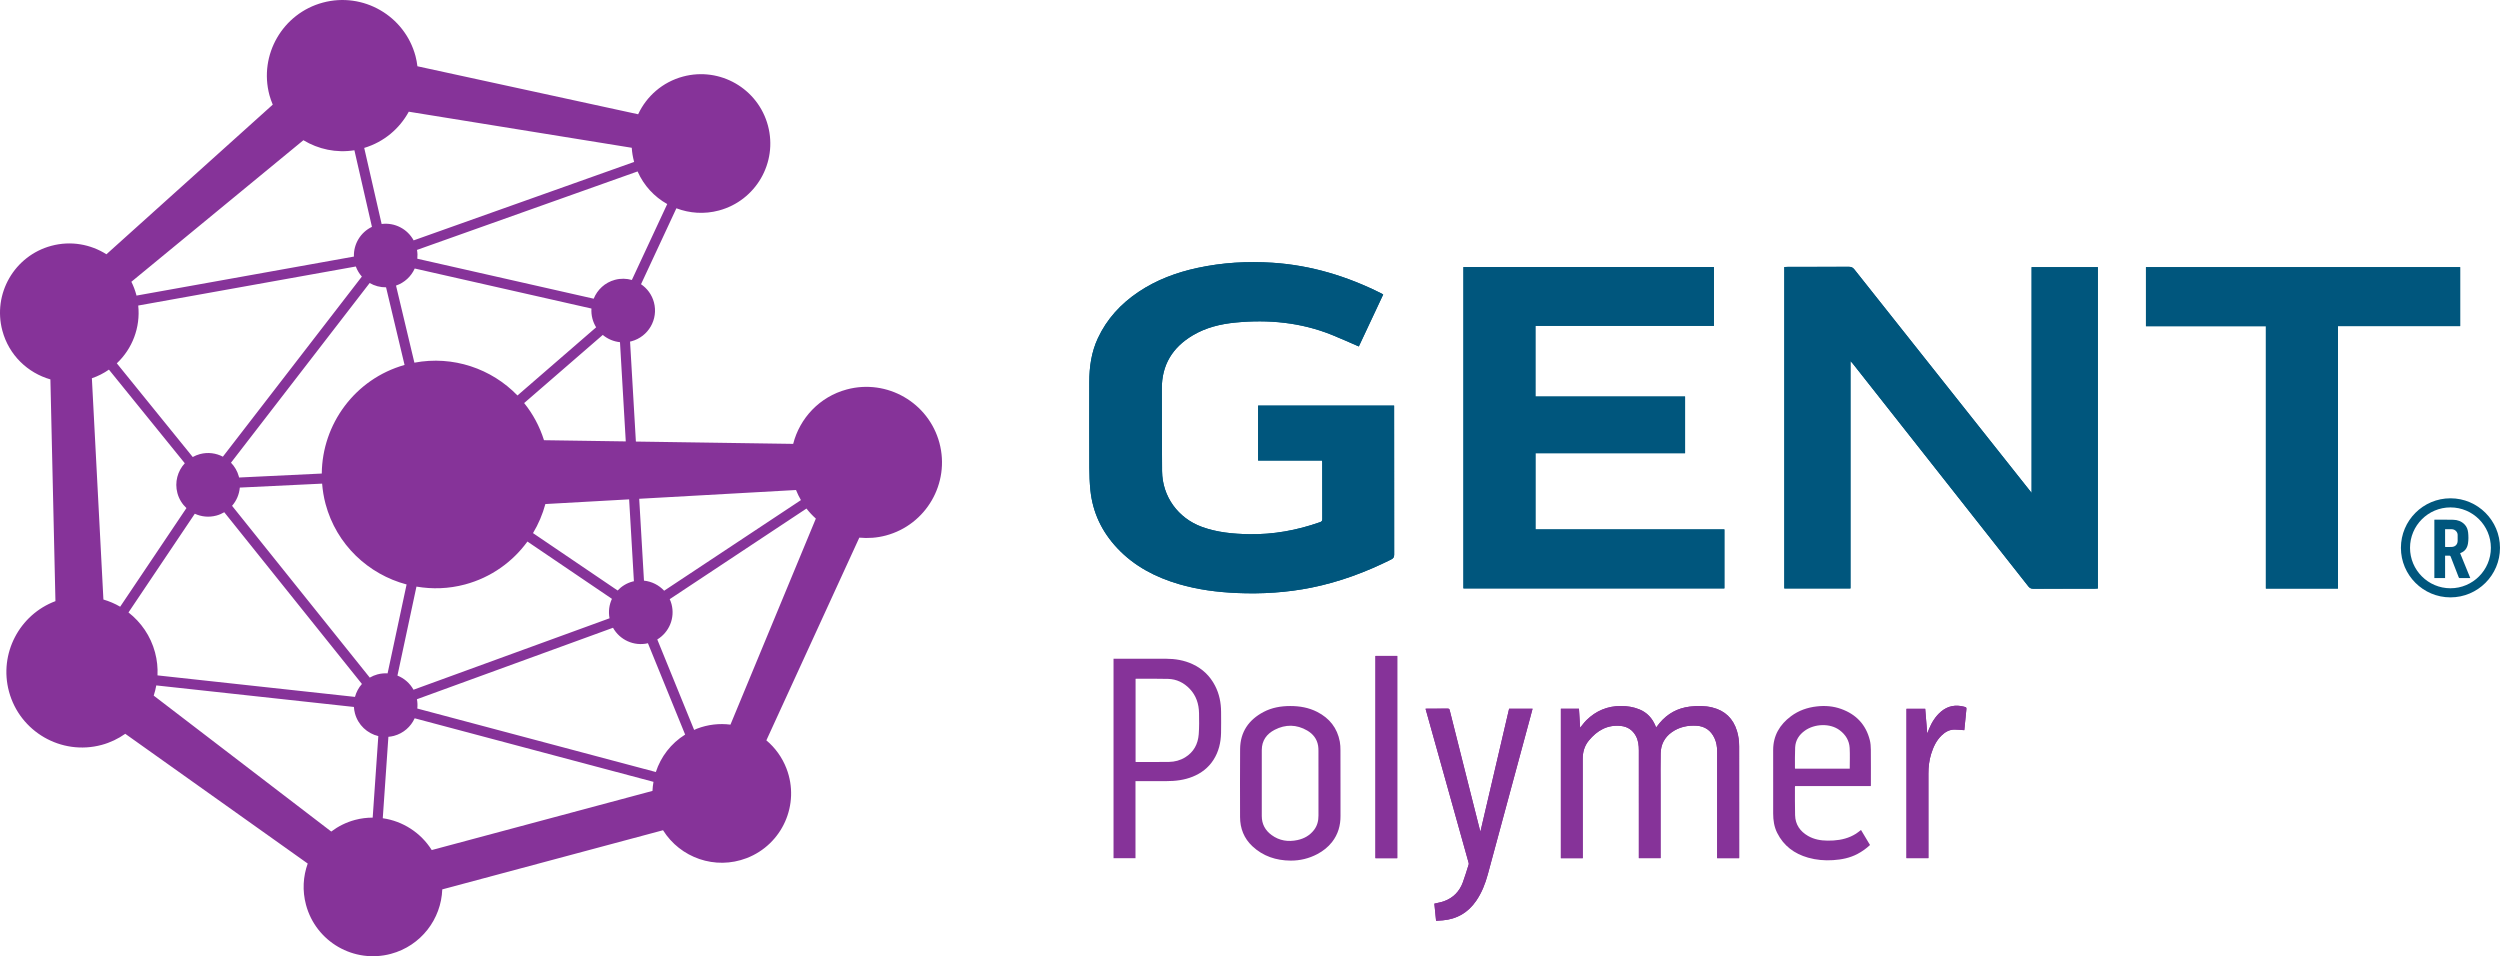
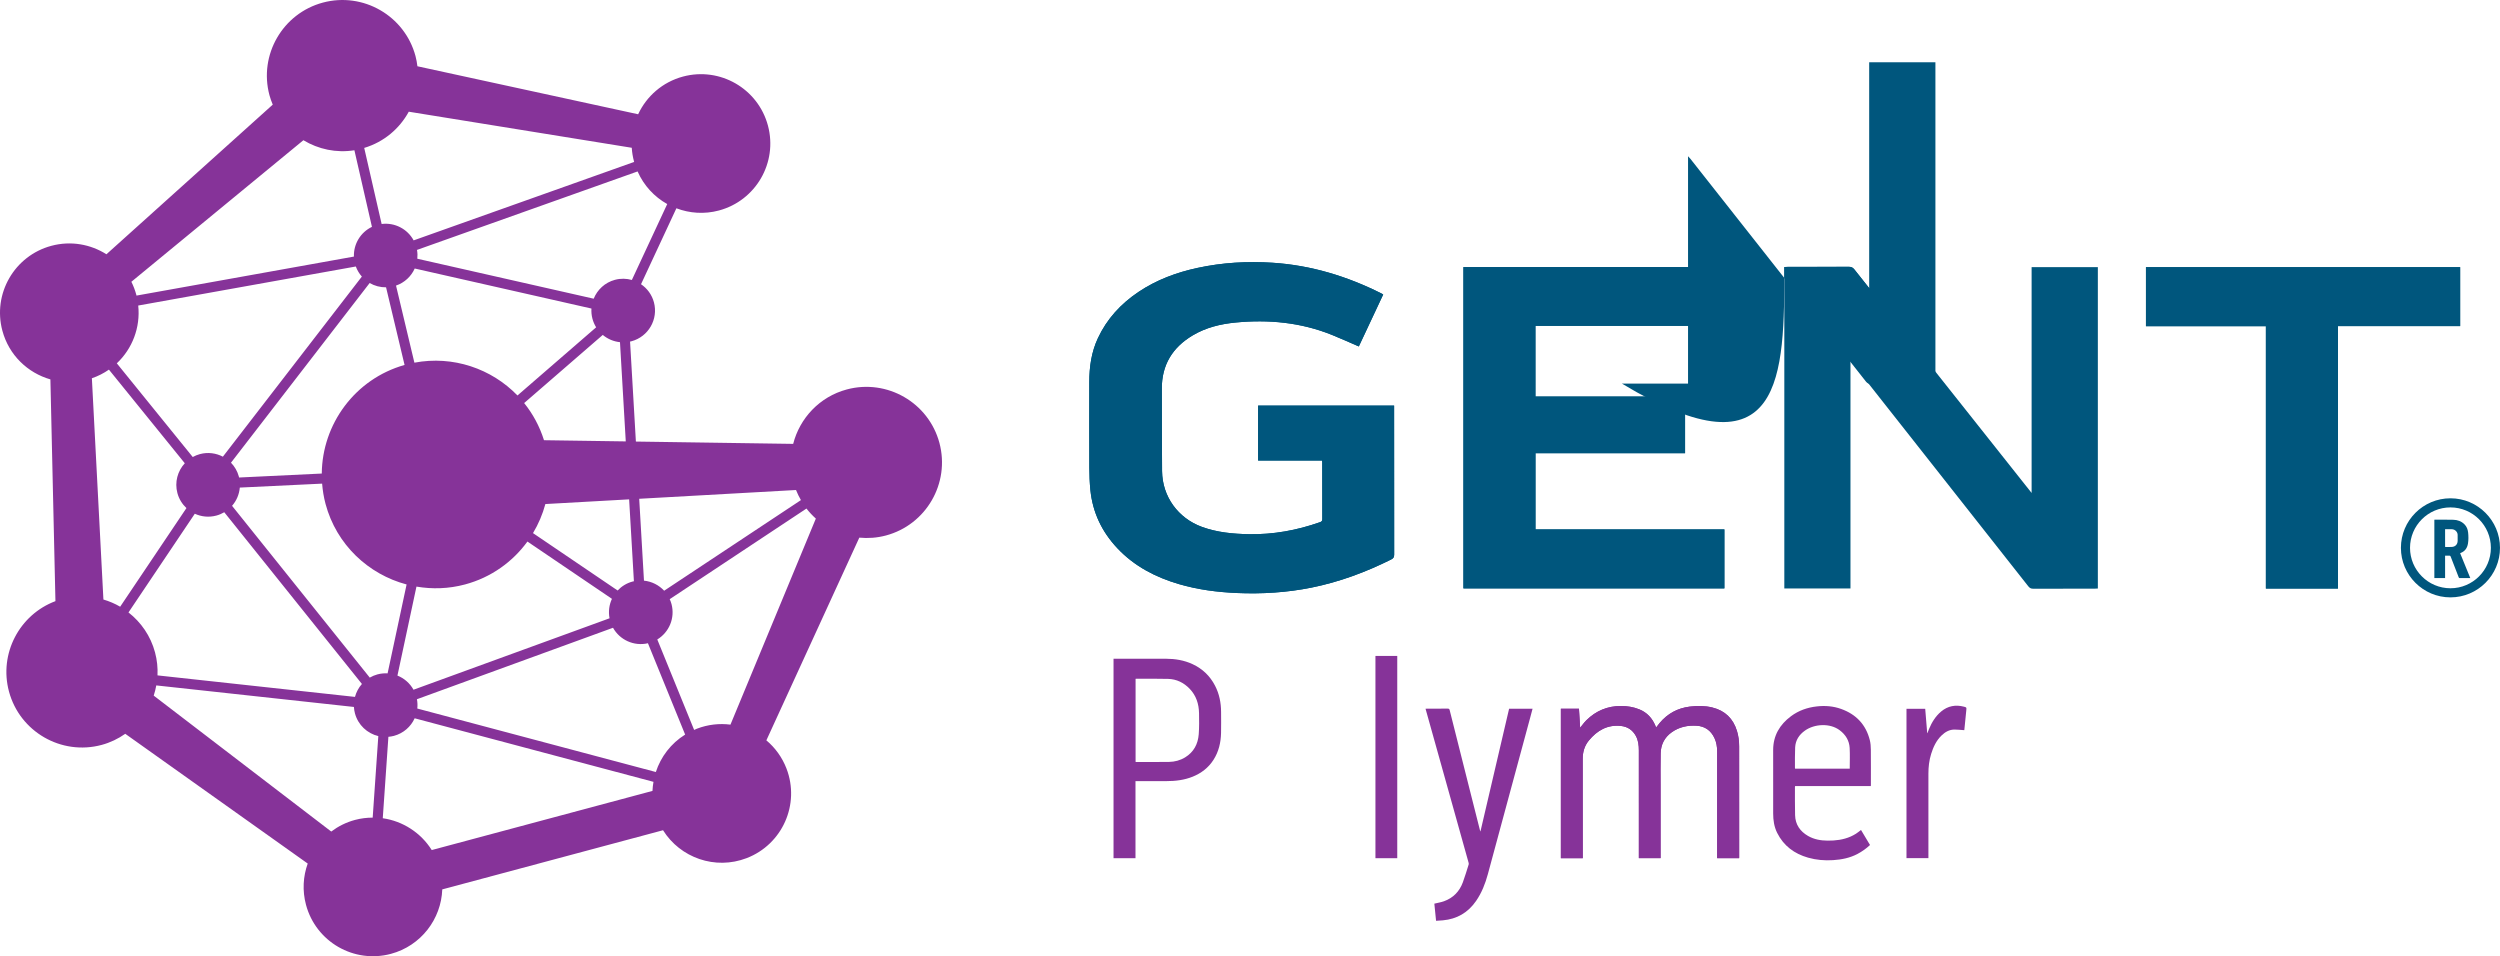
<svg xmlns="http://www.w3.org/2000/svg" version="1.1" x="0px" y="0px" width="315.966px" height="120.855px" viewBox="0 0 315.966 120.855" style="enable-background:new 0 0 315.966 120.855;" xml:space="preserve">
  <style type="text/css">
	.st0{fill:#863399;}
	.st1{fill:#00567D;}
</style>
  <defs>
</defs>
  <g>
    <path class="st0" d="M118.73,55.976c-1.364-5.089-6.613-8.12-11.702-6.756c-3.453,0.925-5.953,3.641-6.781,6.88l-19.88-0.293   l-0.736-12.636c0.058-0.013,0.116-0.022,0.173-0.037c2.145-0.575,3.419-2.78,2.844-4.926c-0.261-0.973-0.858-1.763-1.631-2.286   l4.47-9.598c1.662,0.632,3.527,0.775,5.375,0.28c4.675-1.253,7.449-6.058,6.196-10.732S91,8.423,86.325,9.676   c-2.604,0.698-4.615,2.499-5.672,4.765L52.755,8.375c-0.054-0.431-0.127-0.862-0.242-1.292C51.15,1.994,45.9-1.037,40.811,0.327   c-5.089,1.364-8.12,6.613-6.756,11.702c0.111,0.415,0.257,0.81,0.417,1.196L13.451,32.137c-1.997-1.265-4.491-1.731-6.954-1.071   c-4.675,1.253-7.449,6.058-6.196,10.732c0.827,3.086,3.205,5.334,6.069,6.152l0.637,28.026c-4.549,1.704-7.155,6.631-5.873,11.417   c1.364,5.089,6.613,8.12,11.702,6.756c1.106-0.296,2.108-0.785,2.996-1.408l23.059,16.399c-0.581,1.621-0.696,3.428-0.216,5.217   c1.253,4.675,6.058,7.449,10.732,6.196c3.809-1.021,6.355-4.401,6.49-8.147l27.902-7.477c2.179,3.484,6.583,5.055,10.563,3.528   c4.518-1.734,6.775-6.803,5.04-11.321c-0.552-1.437-1.442-2.643-2.544-3.566l11.747-25.62c1.102,0.105,2.237,0.03,3.368-0.273   C117.062,66.315,120.093,61.065,118.73,55.976z M100.606,61.931c0.174,0.446,0.386,0.869,0.62,1.275L83.94,74.66   c-0.662-0.717-1.57-1.173-2.55-1.273l-0.603-10.347L100.606,61.931z M80.129,20.408c0.005,0.02,0.013,0.039,0.019,0.059   l-27.87,9.914c-0.782-1.446-2.388-2.285-4.044-2.071l-2.202-9.615c2.495-0.75,4.467-2.438,5.632-4.577l28.182,4.559   C79.882,19.252,79.975,19.831,80.129,20.408z M74.878,40.29c0.105,0.39,0.264,0.75,0.466,1.077l-9.943,8.615   c-3.283-3.394-8.146-5.07-13.027-4.145l-2.322-9.743c1.086-0.373,1.922-1.172,2.364-2.159l22.335,5.06   C74.725,39.42,74.762,39.856,74.878,40.29z M79.514,63.112l0.603,10.351c-0.058,0.013-0.116,0.022-0.173,0.037   c-0.75,0.201-1.389,0.604-1.884,1.13l-10.696-7.252c0.688-1.143,1.213-2.379,1.564-3.674L79.514,63.112z M19.906,85.359   c0.045-0.958-0.052-1.938-0.314-2.912c-0.558-2.081-1.772-3.81-3.353-5.043l8.382-12.476c0.824,0.381,1.78,0.487,2.725,0.233   c0.359-0.096,0.692-0.242,0.998-0.422l17.399,21.705c-0.416,0.468-0.716,1.028-0.879,1.634L19.906,85.359z M17.47,38.616   l27.502-4.935c0.176,0.481,0.438,0.909,0.762,1.275L28.169,57.718c-0.863-0.452-1.889-0.598-2.904-0.326   c-0.324,0.087-0.624,0.214-0.905,0.369l-9.597-11.843C16.72,44.078,17.764,41.387,17.47,38.616z M51.131,46.125   c-6.273,1.774-10.41,7.482-10.463,13.725l-10.453,0.501c-0.009-0.038-0.014-0.076-0.025-0.115   c-0.184-0.686-0.535-1.281-0.997-1.757L46.72,35.769c0.619,0.361,1.334,0.553,2.073,0.544L51.131,46.125z M47.705,85.234   c-0.349,0.094-0.672,0.234-0.971,0.407L29.329,63.929c0.559-0.638,0.905-1.446,0.979-2.305l10.403-0.499   c0.069,0.852,0.204,1.71,0.433,2.565c1.382,5.157,5.418,8.9,10.243,10.179l-2.401,11.237   C48.565,85.081,48.134,85.119,47.705,85.234z M23.355,58.549c-0.904,0.98-1.305,2.386-0.934,3.769   c0.202,0.755,0.61,1.399,1.143,1.896l-8.376,12.467c-0.664-0.389-1.377-0.69-2.118-0.91l-1.458-27.963   c0.783-0.268,1.503-0.638,2.155-1.092L23.355,58.549z M52.261,87.173c-0.456-0.825-1.18-1.448-2.03-1.787l2.404-11.248   c1.985,0.341,4.068,0.283,6.137-0.271c3.299-0.884,6.018-2.856,7.888-5.423l10.681,7.241c-0.348,0.745-0.467,1.6-0.302,2.458   L52.261,87.173z M44.791,18.991l2.217,9.68c-1.44,0.689-2.332,2.172-2.279,3.757L17.25,37.359   c-0.008-0.032-0.012-0.065-0.021-0.097c-0.156-0.581-0.367-1.132-0.625-1.65l21.741-17.891   C40.23,18.86,42.499,19.358,44.791,18.991z M19.752,86.627l24.978,2.722c0.016,0.269,0.058,0.541,0.131,0.811   c0.396,1.477,1.564,2.54,2.953,2.872l-0.711,10.304c-0.738,0.003-1.486,0.09-2.232,0.29c-1.122,0.301-2.132,0.811-3.005,1.47   L19.427,87.917C19.567,87.497,19.672,87.065,19.752,86.627z M48.377,103.414l0.711-10.292c0.233-0.02,0.466-0.057,0.7-0.119   c1.208-0.324,2.14-1.165,2.62-2.221l30.183,8.032c-0.065,0.378-0.113,0.76-0.127,1.146l-27.899,7.476   C53.192,105.244,50.911,103.777,48.377,103.414z M82.89,97.573l-30.149-8.023c0.042-0.385,0.028-0.78-0.047-1.177l24.782-9.031   c0.854,1.533,2.64,2.367,4.414,1.956l4.702,11.543C84.803,93.953,83.517,95.647,82.89,97.573z M68.753,55.636   c-0.554-1.754-1.41-3.336-2.508-4.695l9.937-8.611c0.612,0.512,1.369,0.835,2.175,0.917l0.73,12.541L68.753,55.636z M79.859,35.384   c-0.676-0.192-1.409-0.214-2.137-0.019c-1.27,0.34-2.23,1.254-2.686,2.386L52.744,32.7c0.037-0.365,0.026-0.739-0.042-1.115   l27.881-9.918c0.785,1.787,2.117,3.213,3.745,4.122L79.859,35.384z M92.32,91.584c-1.389-0.177-2.84-0.024-4.239,0.513   c-0.121,0.046-0.234,0.105-0.352,0.156L83.072,80.82c1.488-0.904,2.27-2.709,1.797-4.476c-0.058-0.216-0.136-0.421-0.226-0.618   l17.285-11.454c0.356,0.462,0.755,0.885,1.184,1.27L92.32,91.584z" />
    <g>
      <g>
        <path class="st0" d="M236.446,99.35c-3.196,0-6.38,0-9.569,0c-0.009,0.045-0.021,0.076-0.021,0.106     c0.004,1.191-0.012,2.382,0.019,3.573c0.031,1.181,0.63,2.04,1.635,2.622c0.766,0.443,1.614,0.588,2.485,0.594     c0.997,0.008,1.977-0.109,2.901-0.516c0.234-0.103,0.463-0.225,0.678-0.362c0.216-0.137,0.413-0.305,0.633-0.47     c0.376,0.628,0.753,1.258,1.138,1.901c-0.484,0.452-1.014,0.83-1.598,1.137c-0.958,0.503-1.99,0.704-3.059,0.774     c-1.075,0.07-2.133-0.018-3.17-0.313c-1.741-0.496-3.088-1.491-3.908-3.133c-0.384-0.77-0.504-1.601-0.505-2.452     c-0.002-2.672,0-5.344-0.001-8.015c0-1.823,0.829-3.215,2.257-4.279c0.97-0.723,2.08-1.106,3.277-1.238     c1.037-0.115,2.06-0.035,3.044,0.317c1.897,0.677,3.142,1.976,3.637,3.945c0.098,0.389,0.126,0.802,0.13,1.205     c0.015,1.481,0.006,2.961,0.006,4.442C236.457,99.235,236.451,99.285,236.446,99.35z M226.871,97.145c2.307,0,4.608,0,6.911,0     c0-0.883,0.039-1.753-0.01-2.619c-0.053-0.929-0.512-1.67-1.254-2.23c-1.236-0.933-3.196-0.817-4.404,0.046     c-0.735,0.525-1.187,1.218-1.232,2.122c-0.042,0.854-0.02,1.712-0.025,2.568C226.856,97.07,226.866,97.107,226.871,97.145z" />
        <path class="st0" d="M200.039,108.468c0-0.1,0-0.182,0-0.265c0-4.095,0.006-8.189-0.005-12.284     c-0.002-0.872,0.222-1.656,0.774-2.326c1.054-1.28,2.362-2.034,4.079-1.842c0.824,0.092,1.454,0.517,1.86,1.251     c0.319,0.576,0.381,1.208,0.382,1.849c0.001,4.455,0.001,8.91,0.001,13.365c0,0.081,0,0.162,0,0.243c0.929,0,1.832,0,2.746,0     c0-0.091,0-0.168,0-0.245c0-2.962,0-5.923,0-8.885c0-1.378-0.022-2.756,0.012-4.133c0.026-1.096,0.486-1.998,1.392-2.646     c0.948-0.677,2.028-0.9,3.164-0.828c1.041,0.065,1.793,0.607,2.241,1.556c0.255,0.54,0.342,1.113,0.342,1.705     c-0.001,4.41,0,8.82,0,13.23c0,0.082,0,0.163,0,0.247c0.938,0,1.854,0,2.776,0c0.002-0.051,0.006-0.089,0.006-0.127     c0-4.668,0-9.335-0.003-14.003c0-0.659-0.082-1.31-0.274-1.941c-0.478-1.567-1.506-2.571-3.101-2.967     c-0.948-0.235-1.908-0.236-2.874-0.115c-1.541,0.192-2.801,0.887-3.798,2.07c-0.152,0.181-0.291,0.373-0.438,0.562     c-0.013-0.018-0.023-0.028-0.028-0.039c-0.025-0.059-0.048-0.119-0.073-0.178c-0.405-0.96-1.056-1.675-2.038-2.071     c-0.739-0.298-1.505-0.418-2.298-0.422c-1.715-0.007-3.175,0.608-4.388,1.807c-0.285,0.282-0.517,0.616-0.787,0.942     c-0.049-0.801-0.098-1.599-0.148-2.402c-0.771,0-1.527,0-2.287,0c0,6.305,0,12.596,0,18.892     C198.194,108.468,199.101,108.468,200.039,108.468z" />
-         <path class="st0" d="M187.106,105.097c-0.031-0.09-0.048-0.13-0.059-0.172c-0.399-1.574-0.797-3.148-1.194-4.722     c-0.879-3.485-1.758-6.969-2.633-10.454c-0.035-0.14-0.092-0.192-0.245-0.19c-0.875,0.009-1.751,0.004-2.626,0.005     c-0.055,0-0.11,0.008-0.179,0.013c0.013,0.046,0.02,0.076,0.029,0.105c0.797,2.849,1.594,5.697,2.391,8.546     c1.008,3.603,2.017,7.205,3.022,10.808c0.02,0.07,0.031,0.155,0.01,0.221c-0.239,0.752-0.463,1.51-0.734,2.25     c-0.423,1.156-1.215,1.973-2.378,2.394c-0.387,0.14-0.802,0.204-1.227,0.308c0.069,0.693,0.142,1.419,0.217,2.168     c0.3-0.021,0.582-0.035,0.862-0.06c1.781-0.16,3.179-0.975,4.195-2.449c0.714-1.034,1.163-2.184,1.489-3.386     c1.778-6.565,3.552-13.132,5.328-19.698c0.108-0.4,0.213-0.801,0.323-1.212c-1,0-1.976,0-2.965,0     C189.526,94.734,188.322,99.889,187.106,105.097z" />
        <path class="st0" d="M173.837,108.462c0.934,0,1.846,0,2.757,0c0-8.529,0-17.047,0-25.562c-0.927,0-1.838,0-2.757,0     C173.837,91.427,173.837,99.94,173.837,108.462z" />
-         <path class="st0" d="M248.256,92.284c0.003-0.015,0.012-0.052,0.016-0.09c0.081-0.812,0.161-1.625,0.243-2.438     c0.035-0.347,0.039-0.354-0.295-0.441c-1.059-0.277-2.035-0.101-2.878,0.604c-0.715,0.597-1.19,1.376-1.545,2.23     c-0.07,0.168-0.131,0.34-0.197,0.51c-0.009-0.002-0.018-0.005-0.027-0.007c-0.084-1.022-0.168-2.044-0.252-3.071     c-0.798,0-1.584,0-2.367,0c0,6.305,0,12.591,0,18.878c0.929,0,1.845,0,2.771,0c0-0.098,0-0.181,0-0.265c0-3.47,0-6.939,0-10.409     c0-0.847,0.091-1.682,0.344-2.493c0.271-0.867,0.641-1.681,1.305-2.328c0.466-0.454,1.004-0.766,1.675-0.758     C247.443,92.212,247.838,92.256,248.256,92.284z" />
        <path class="st0" d="M200.039,108.468c-0.938,0-1.845,0-2.768,0c0-6.295,0-12.587,0-18.892c0.76,0,1.516,0,2.287,0     c0.049,0.804,0.099,1.601,0.148,2.402c0.269-0.326,0.502-0.66,0.787-0.942c1.213-1.199,2.673-1.814,4.388-1.807     c0.793,0.003,1.559,0.124,2.298,0.422c0.982,0.396,1.633,1.111,2.038,2.071c0.025,0.059,0.048,0.119,0.073,0.178     c0.005,0.011,0.015,0.021,0.028,0.039c0.147-0.189,0.286-0.381,0.438-0.562c0.996-1.183,2.257-1.878,3.798-2.07     c0.967-0.12,1.927-0.12,2.874,0.115c1.595,0.396,2.623,1.4,3.101,2.967c0.192,0.631,0.274,1.282,0.274,1.941     c0.003,4.668,0.003,9.335,0.003,14.003c0,0.038-0.003,0.076-0.006,0.127c-0.921,0-1.838,0-2.776,0c0-0.084,0-0.165,0-0.247     c0-4.41,0-8.82,0-13.23c0-0.592-0.087-1.165-0.342-1.705c-0.449-0.949-1.2-1.49-2.241-1.556     c-1.136-0.071-2.216,0.151-3.164,0.828c-0.906,0.647-1.366,1.55-1.392,2.646c-0.033,1.377-0.011,2.755-0.012,4.133     c-0.001,2.962,0,5.923,0,8.885c0,0.077,0,0.153,0,0.245c-0.914,0-1.817,0-2.746,0c0-0.081,0-0.162,0-0.243     c0-4.455,0.001-8.91-0.001-13.365c0-0.642-0.063-1.273-0.382-1.849c-0.406-0.734-1.035-1.159-1.86-1.251     c-1.716-0.192-3.025,0.563-4.079,1.842c-0.552,0.67-0.776,1.453-0.774,2.326c0.011,4.095,0.005,8.189,0.005,12.284     C200.039,108.286,200.039,108.368,200.039,108.468z" />
        <path class="st0" d="M153.562,86.656c-0.639-1.232-1.586-2.136-2.844-2.72c-1.064-0.494-2.193-0.677-3.354-0.681     c-2.137-0.007-4.274-0.002-6.412-0.002c-0.069,0-0.138,0-0.216,0c0,8.417,0,16.812,0,25.211c0.926,0,1.837,0,2.775,0     c0-3.25,0-6.489,0-9.742c0.103,0,0.18,0,0.257,0c1.223,0,2.446,0,3.669,0c1.134,0.001,2.245-0.135,3.304-0.562     c1.089-0.44,1.984-1.125,2.625-2.123c0.667-1.038,0.933-2.191,0.959-3.406c0.019-0.881,0.01-1.764,0.004-2.646     C154.324,88.819,154.104,87.701,153.562,86.656z M151.504,92.8c-0.095,1.238-0.634,2.257-1.722,2.922     c-0.621,0.379-1.315,0.562-2.037,0.573c-1.384,0.02-2.768,0.008-4.152,0.01c-0.019,0-0.037-0.006-0.071-0.011     c0-3.496,0-6.993,0-10.501c0.05-0.004,0.093-0.012,0.136-0.012c1.326,0.004,2.653-0.014,3.978,0.021     c1.069,0.028,1.978,0.477,2.717,1.244c0.834,0.865,1.172,1.935,1.19,3.11C151.557,91.038,151.571,91.923,151.504,92.8z" />
-         <path class="st0" d="M169.42,98.959c0,1.384-0.006,2.768,0.002,4.153c0.007,1.223-0.308,2.334-1.069,3.308     c-0.504,0.645-1.13,1.137-1.849,1.519c-1.061,0.563-2.202,0.838-3.393,0.83c-1.823-0.012-3.479-0.552-4.828-1.817     c-1.056-0.99-1.555-2.246-1.556-3.696c-0.001-2.865-0.021-5.73,0.006-8.595c0.02-2.154,1.093-3.69,2.963-4.679     c1.048-0.554,2.193-0.75,3.372-0.751c1.192-0.001,2.345,0.199,3.413,0.746c1.546,0.792,2.532,2.029,2.853,3.754     c0.067,0.358,0.079,0.73,0.081,1.095C169.426,96.203,169.42,97.581,169.42,98.959z M166.636,98.964     c0-1.358,0.002-2.717-0.002-4.075c-0.001-0.212-0.008-0.426-0.042-0.635c-0.141-0.867-0.645-1.499-1.379-1.926     c-1.342-0.78-2.742-0.799-4.107-0.094c-1.01,0.521-1.633,1.355-1.633,2.556c0.001,2.781,0.004,5.562-0.001,8.343     c-0.002,1.02,0.434,1.814,1.239,2.404c0.988,0.724,2.104,0.888,3.282,0.633c0.84-0.182,1.559-0.587,2.09-1.285     c0.407-0.535,0.555-1.147,0.554-1.808C166.635,101.707,166.636,100.336,166.636,98.964z" />
        <path class="st0" d="M187.106,105.097c1.216-5.208,2.419-10.364,3.624-15.525c0.989,0,1.965,0,2.965,0     c-0.11,0.412-0.215,0.812-0.323,1.212c-1.775,6.566-3.549,13.133-5.328,19.698c-0.326,1.202-0.775,2.352-1.489,3.386     c-1.017,1.473-2.414,2.289-4.195,2.449c-0.281,0.025-0.562,0.04-0.862,0.06c-0.075-0.749-0.147-1.475-0.217-2.168     c0.426-0.104,0.84-0.168,1.227-0.308c1.163-0.421,1.955-1.239,2.378-2.394c0.271-0.741,0.495-1.498,0.734-2.25     c0.021-0.066,0.009-0.151-0.01-0.221c-1.006-3.603-2.014-7.206-3.022-10.808c-0.797-2.849-1.594-5.697-2.391-8.546     c-0.008-0.029-0.016-0.059-0.029-0.105c0.069-0.005,0.124-0.013,0.179-0.013c0.875-0.001,1.751,0.004,2.626-0.005     c0.154-0.002,0.21,0.051,0.245,0.19c0.876,3.485,1.754,6.97,2.633,10.454c0.397,1.574,0.796,3.148,1.194,4.722     C187.058,104.967,187.075,105.008,187.106,105.097z" />
-         <path class="st0" d="M173.837,108.462c0-8.523,0-17.036,0-25.562c0.919,0,1.83,0,2.757,0c0,8.515,0,17.033,0,25.562     C175.683,108.462,174.771,108.462,173.837,108.462z" />
        <path class="st0" d="M248.256,92.284c-0.418-0.028-0.812-0.072-1.207-0.077c-0.671-0.009-1.208,0.303-1.675,0.758     c-0.664,0.647-1.035,1.461-1.305,2.328c-0.253,0.811-0.344,1.646-0.344,2.493c0,3.47,0,6.939,0,10.409c0,0.083,0,0.167,0,0.265     c-0.925,0-1.842,0-2.771,0c0-6.287,0-12.573,0-18.878c0.784,0,1.57,0,2.367,0c0.084,1.027,0.168,2.049,0.252,3.071     c0.009,0.002,0.018,0.005,0.027,0.007c0.065-0.17,0.127-0.342,0.197-0.51c0.355-0.854,0.83-1.633,1.545-2.23     c0.844-0.704,1.82-0.881,2.878-0.604c0.334,0.087,0.33,0.094,0.295,0.441c-0.082,0.812-0.162,1.625-0.243,2.438     C248.268,92.232,248.258,92.269,248.256,92.284z" />
      </g>
      <g>
        <g>
          <path class="st1" d="M225.514,33.748c0,13.568,0,27.099,0,40.622c2.796,0,5.558,0,8.361,0c0-9.572,0-19.115,0-28.734      c0.13,0.139,0.208,0.212,0.274,0.296c3.855,4.889,7.708,9.779,11.563,14.668c3.546,4.498,7.094,8.995,10.635,13.497      c0.166,0.211,0.332,0.312,0.616,0.31c2.589-0.013,5.178-0.007,7.767-0.008c0.133,0,0.267-0.013,0.41-0.021      c0-13.554,0-27.075,0-40.616c-2.793,0-5.566,0-8.371,0c0,9.496,0,18.96,0,28.54c-0.666-0.84-1.262-1.593-1.859-2.345      c-6.846-8.628-13.692-17.254-20.531-25.887c-0.19-0.24-0.372-0.349-0.686-0.348c-2.575,0.013-5.151,0.007-7.726,0.008      C225.82,33.728,225.672,33.74,225.514,33.748z M167.081,58.203c0.015,0.089,0.032,0.141,0.032,0.194      c0.002,2.409-0.002,4.818,0.009,7.227c0.001,0.258-0.133,0.317-0.33,0.386c-2.896,1.016-5.868,1.561-8.945,1.504      c-2.027-0.037-4.028-0.223-5.95-0.926c-3.013-1.102-4.995-3.838-5.027-7.035c-0.035-3.475-0.013-6.95-0.031-10.424      c-0.015-3.019,1.352-5.225,3.911-6.747c1.664-0.99,3.502-1.432,5.395-1.617c4.172-0.408,8.257-0.02,12.179,1.555      c1.136,0.456,2.251,0.966,3.411,1.466c1.021-2.177,2.05-4.367,3.082-6.568c-0.104-0.06-0.161-0.097-0.221-0.127      c-4.331-2.176-8.888-3.564-13.74-3.884c-3.203-0.211-6.386-0.024-9.531,0.657c-2.656,0.575-5.164,1.509-7.434,3.032      c-2.23,1.496-3.992,3.404-5.134,5.85c-0.817,1.75-1.085,3.615-1.086,5.528c-0.003,3.613-0.01,7.227,0.005,10.84      c0.004,0.94,0.039,1.883,0.133,2.817c0.286,2.836,1.455,5.281,3.401,7.349c2.144,2.278,4.818,3.67,7.785,4.541      c2.387,0.7,4.834,1.019,7.316,1.127c3.18,0.139,6.337-0.056,9.455-0.686c3.511-0.709,6.844-1.948,10.047-3.546      c0.284-0.142,0.394-0.29,0.393-0.62c-0.012-6.133-0.009-12.266-0.009-18.399c0-0.146,0-0.292,0-0.438      c-5.769,0-11.478,0-17.189,0c0,2.322,0,4.613,0,6.944C161.714,58.203,164.393,58.203,167.081,58.203z M194.058,41.189      c7.553,0,15.06,0,22.56,0c0-2.51,0-4.966,0-7.433c-10.573,0-21.116,0-31.661,0c0,13.56,0,27.091,0,40.609      c11.016,0,22,0,32.983,0c0-2.492,0-4.949,0-7.456c-7.978,0-15.929,0-23.877,0c0-3.228,0-6.407,0-9.628      c6.314,0,12.605,0,18.907,0c0-2.402,0-4.761,0-7.167c-6.317,0-12.608,0-18.911,0C194.058,47.135,194.058,44.205,194.058,41.189z       M295.489,74.381c0-11.062,0-22.09,0-33.166c5.169,0,10.298,0,15.441,0c0-2.516,0-4.983,0-7.451c-13.258,0-26.485,0-39.711,0      c0,2.493,0,4.951,0,7.463c5.058,0,10.087,0,15.157,0c0,11.082,0,22.11,0,33.155C289.419,74.381,292.42,74.381,295.489,74.381z" />
-           <path class="st1" d="M225.514,33.748c0.157-0.007,0.305-0.02,0.454-0.02c2.575-0.001,5.151,0.005,7.726-0.008      c0.314-0.002,0.496,0.108,0.686,0.348c6.839,8.633,13.686,17.259,20.531,25.887c0.597,0.752,1.193,1.505,1.859,2.345      c0-9.58,0-19.043,0-28.54c2.805,0,5.577,0,8.371,0c0,13.542,0,27.063,0,40.616c-0.143,0.008-0.277,0.021-0.41,0.021      c-2.589,0.001-5.178-0.004-7.767,0.008c-0.284,0.001-0.45-0.099-0.616-0.31c-3.542-4.502-7.089-8.998-10.635-13.497      c-3.854-4.889-7.708-9.779-11.563-14.668c-0.066-0.083-0.144-0.156-0.274-0.296c0,9.62,0,19.162,0,28.734      c-2.803,0-5.565,0-8.361,0C225.514,60.846,225.514,47.316,225.514,33.748z" />
+           <path class="st1" d="M225.514,33.748c0.157-0.007,0.305-0.02,0.454-0.02c2.575-0.001,5.151,0.005,7.726-0.008      c0.314-0.002,0.496,0.108,0.686,0.348c0.597,0.752,1.193,1.505,1.859,2.345      c0-9.58,0-19.043,0-28.54c2.805,0,5.577,0,8.371,0c0,13.542,0,27.063,0,40.616c-0.143,0.008-0.277,0.021-0.41,0.021      c-2.589,0.001-5.178-0.004-7.767,0.008c-0.284,0.001-0.45-0.099-0.616-0.31c-3.542-4.502-7.089-8.998-10.635-13.497      c-3.854-4.889-7.708-9.779-11.563-14.668c-0.066-0.083-0.144-0.156-0.274-0.296c0,9.62,0,19.162,0,28.734      c-2.803,0-5.565,0-8.361,0C225.514,60.846,225.514,47.316,225.514,33.748z" />
          <path class="st1" d="M167.081,58.203c-2.688,0-5.367,0-8.072,0c0-2.33,0-4.621,0-6.944c5.711,0,11.42,0,17.189,0      c0,0.145,0,0.292,0,0.438c0,6.133-0.003,12.266,0.009,18.399c0.001,0.33-0.109,0.478-0.393,0.62      c-3.203,1.598-6.535,2.837-10.047,3.546c-3.118,0.63-6.275,0.825-9.455,0.686c-2.481-0.109-4.929-0.427-7.316-1.127      c-2.967-0.87-5.641-2.263-7.785-4.541c-1.946-2.068-3.116-4.513-3.401-7.349c-0.094-0.934-0.129-1.878-0.133-2.817      c-0.015-3.613-0.008-7.227-0.005-10.84c0.002-1.913,0.269-3.778,1.086-5.528c1.142-2.446,2.904-4.354,5.134-5.85      c2.27-1.523,4.779-2.457,7.434-3.032c3.145-0.681,6.328-0.868,9.531-0.657c4.852,0.319,9.409,1.707,13.74,3.884      c0.06,0.03,0.117,0.067,0.221,0.127c-1.033,2.201-2.061,4.391-3.082,6.568c-1.16-0.501-2.275-1.01-3.411-1.466      c-3.922-1.575-8.007-1.963-12.179-1.555c-1.893,0.185-3.731,0.627-5.395,1.617c-2.559,1.523-3.926,3.729-3.911,6.747      c0.017,3.475-0.004,6.95,0.031,10.424c0.032,3.197,2.013,5.933,5.027,7.035c1.922,0.703,3.923,0.889,5.95,0.926      c3.077,0.057,6.049-0.488,8.945-1.504c0.197-0.069,0.331-0.128,0.33-0.386c-0.011-2.409-0.007-4.818-0.009-7.227      C167.114,58.345,167.097,58.292,167.081,58.203z" />
          <path class="st1" d="M194.058,41.189c0,3.016,0,5.947,0,8.925c6.304,0,12.595,0,18.911,0c0,2.406,0,4.765,0,7.167      c-6.302,0-12.593,0-18.907,0c0,3.222,0,6.401,0,9.628c7.948,0,15.9,0,23.877,0c0,2.506,0,4.964,0,7.456      c-10.983,0-21.967,0-32.983,0c0-13.518,0-27.049,0-40.609c10.545,0,21.088,0,31.661,0c0,2.467,0,4.923,0,7.433      C209.119,41.189,201.611,41.189,194.058,41.189z" />
          <path class="st1" d="M295.489,74.381c-3.069,0-6.07,0-9.112,0c0-11.045,0-22.073,0-33.155c-5.07,0-10.099,0-15.157,0      c0-2.512,0-4.97,0-7.463c13.226,0,26.453,0,39.711,0c0,2.468,0,4.936,0,7.451c-5.143,0-10.272,0-15.441,0      C295.489,52.291,295.489,63.319,295.489,74.381z" />
        </g>
        <g>
          <path class="st1" d="M309.704,62.978c-3.452,0-6.261,2.809-6.261,6.261c0,3.452,2.809,6.261,6.261,6.261      s6.261-2.809,6.261-6.261C315.966,65.787,313.156,62.978,309.704,62.978z M309.704,74.349c-2.817,0-5.11-2.292-5.11-5.11      c0-2.817,2.292-5.11,5.11-5.11s5.11,2.292,5.11,5.11C314.814,72.057,312.522,74.349,309.704,74.349z" />
        </g>
        <path class="st1" d="M312.211,73.062c-0.475,0-0.927,0.002-1.379-0.004c-0.028,0-0.067-0.05-0.081-0.084     c-0.341-0.872-0.682-1.745-1.016-2.62c-0.038-0.101-0.086-0.13-0.187-0.125c-0.169,0.008-0.338,0.002-0.522,0.002     c0,0.944,0,1.88,0,2.825c-0.46,0-0.905,0-1.357,0c0-2.456,0-4.909,0-7.369c0.031-0.004,0.06-0.011,0.088-0.01     c0.769,0.003,1.538-0.005,2.307,0.015c0.539,0.014,1.027,0.185,1.417,0.581c0.279,0.284,0.414,0.638,0.455,1.023     c0.05,0.465,0.059,0.933-0.017,1.397c-0.094,0.574-0.387,0.996-0.949,1.203c-0.01,0.004-0.019,0.011-0.041,0.024     C311.353,70.959,311.777,71.998,312.211,73.062z M309.027,69.128c0.299,0,0.586,0.018,0.87-0.004     c0.439-0.034,0.706-0.329,0.717-0.768c0.007-0.252,0.004-0.505-0.002-0.758c-0.004-0.166-0.064-0.316-0.173-0.444     c-0.154-0.18-0.356-0.264-0.587-0.27c-0.273-0.007-0.547-0.002-0.826-0.002C309.027,67.634,309.027,68.376,309.027,69.128z" />
      </g>
    </g>
  </g>
</svg>